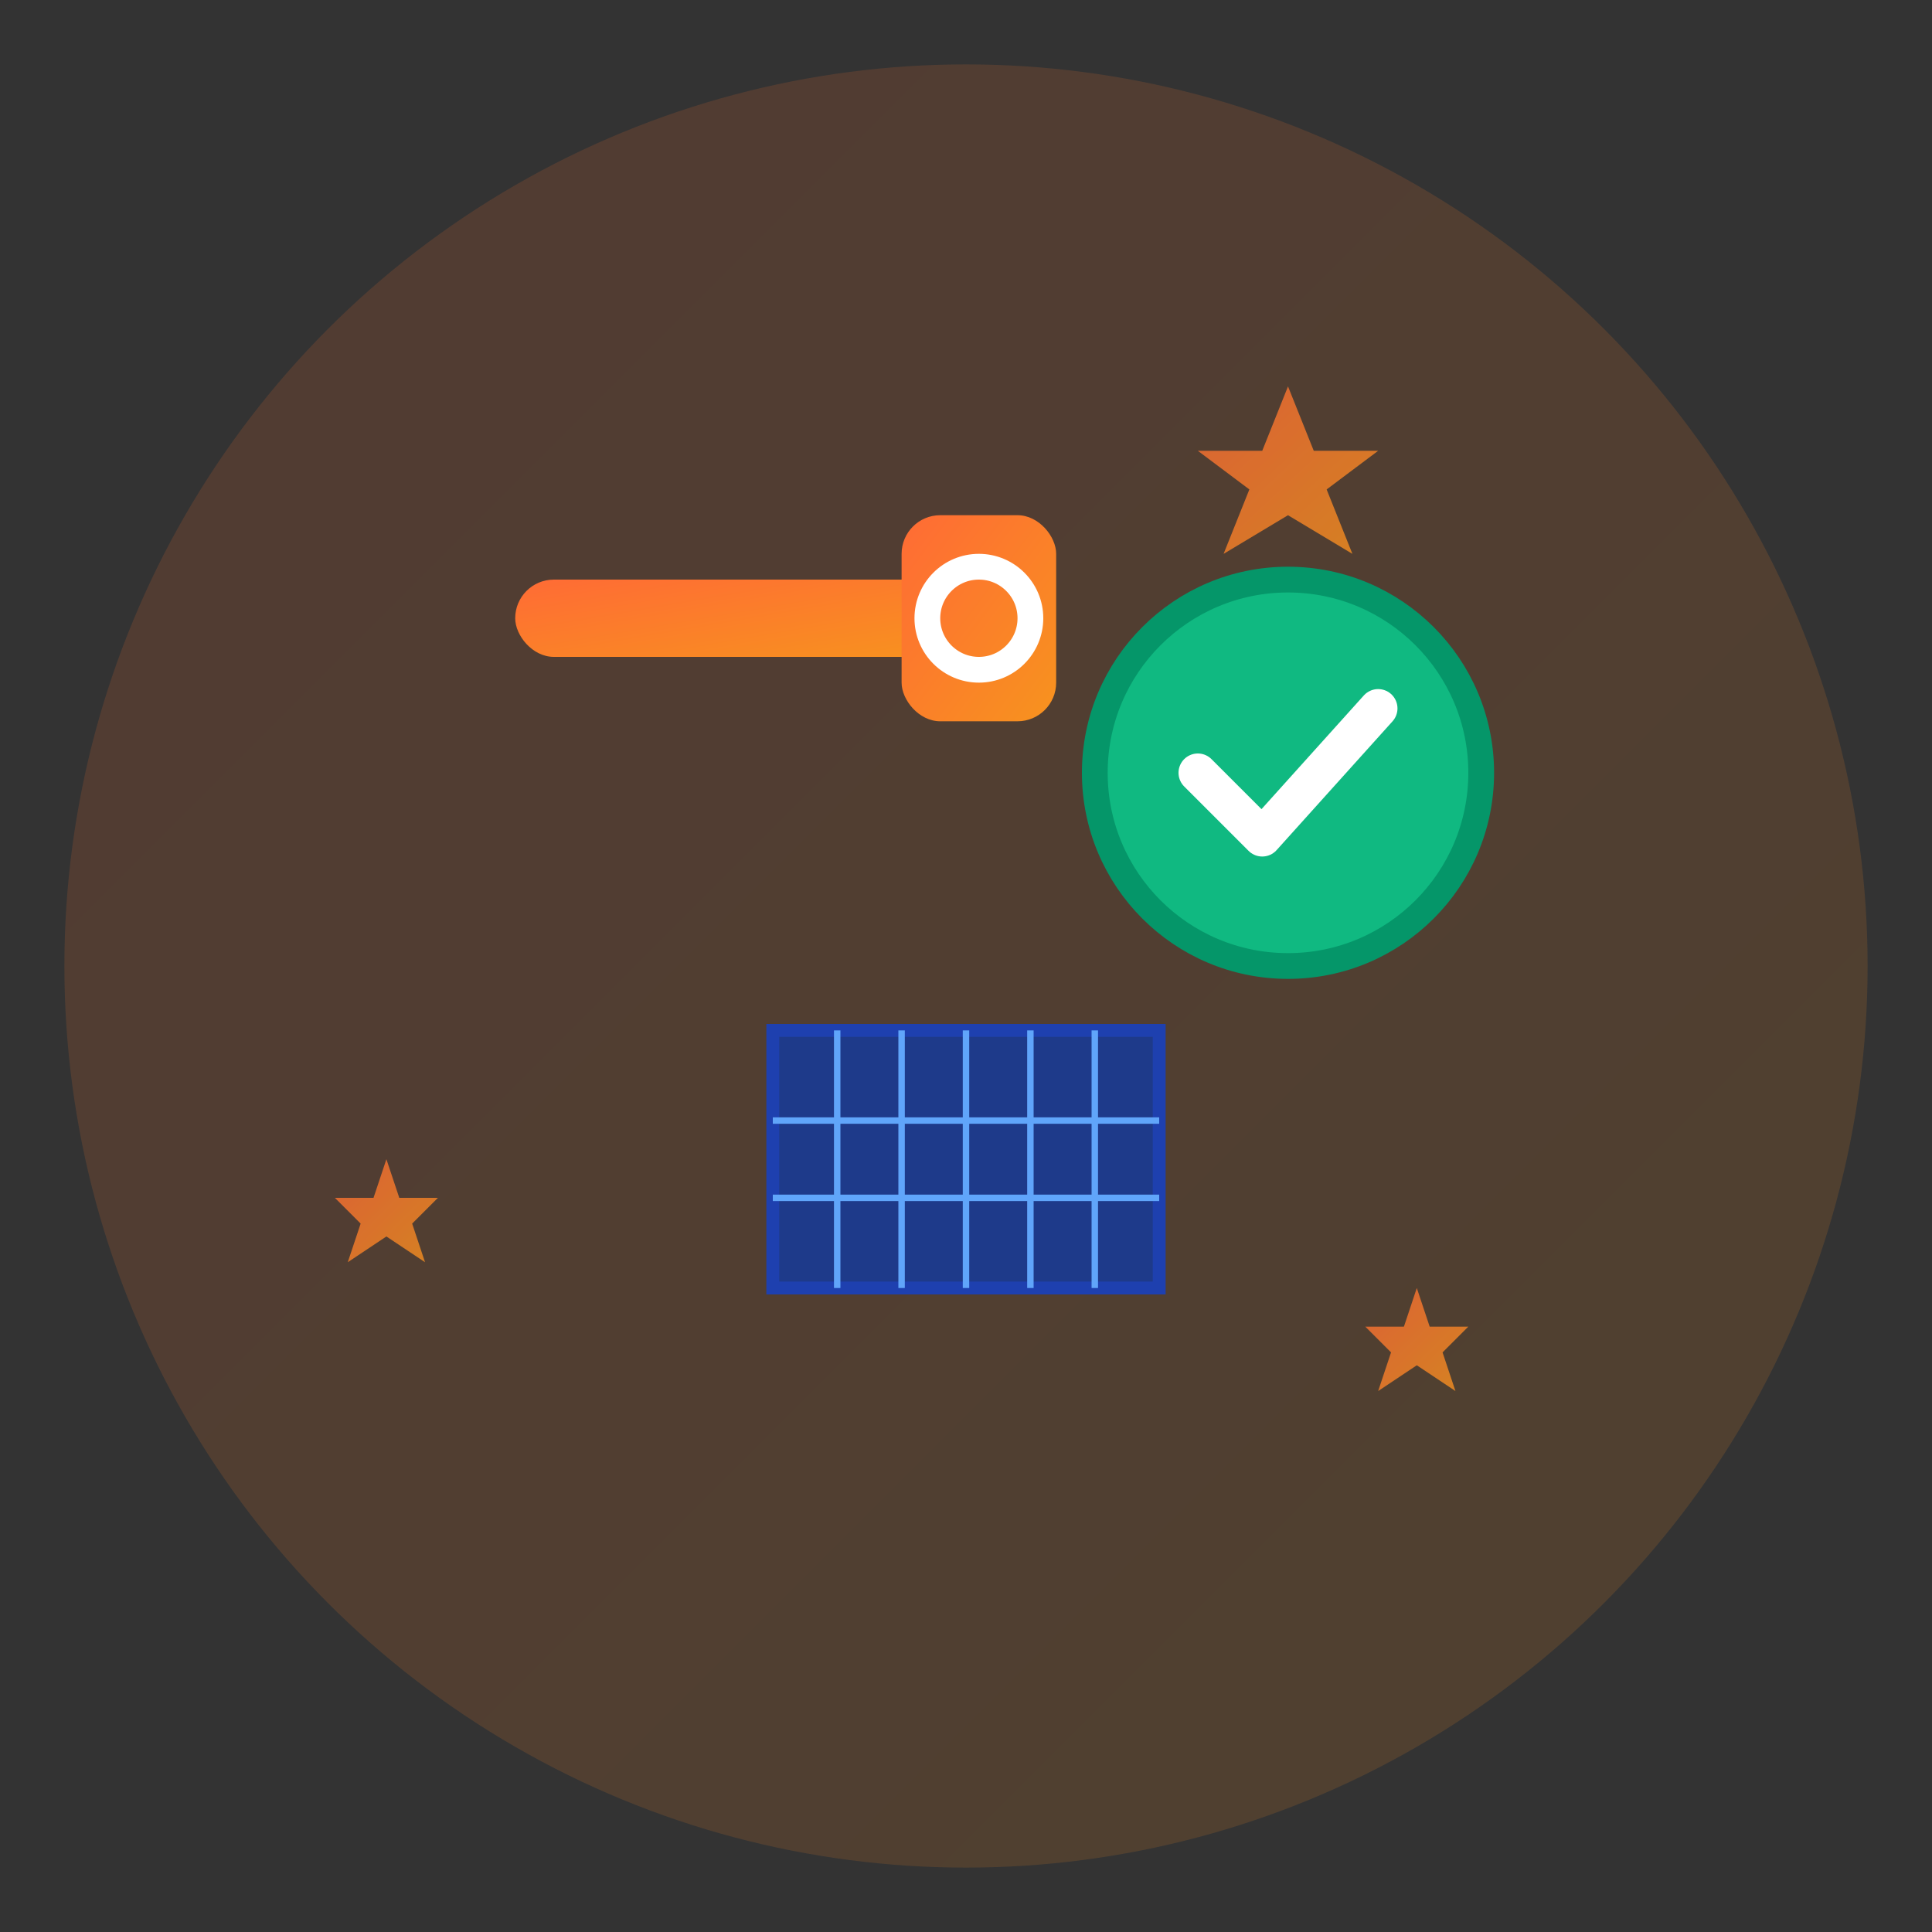
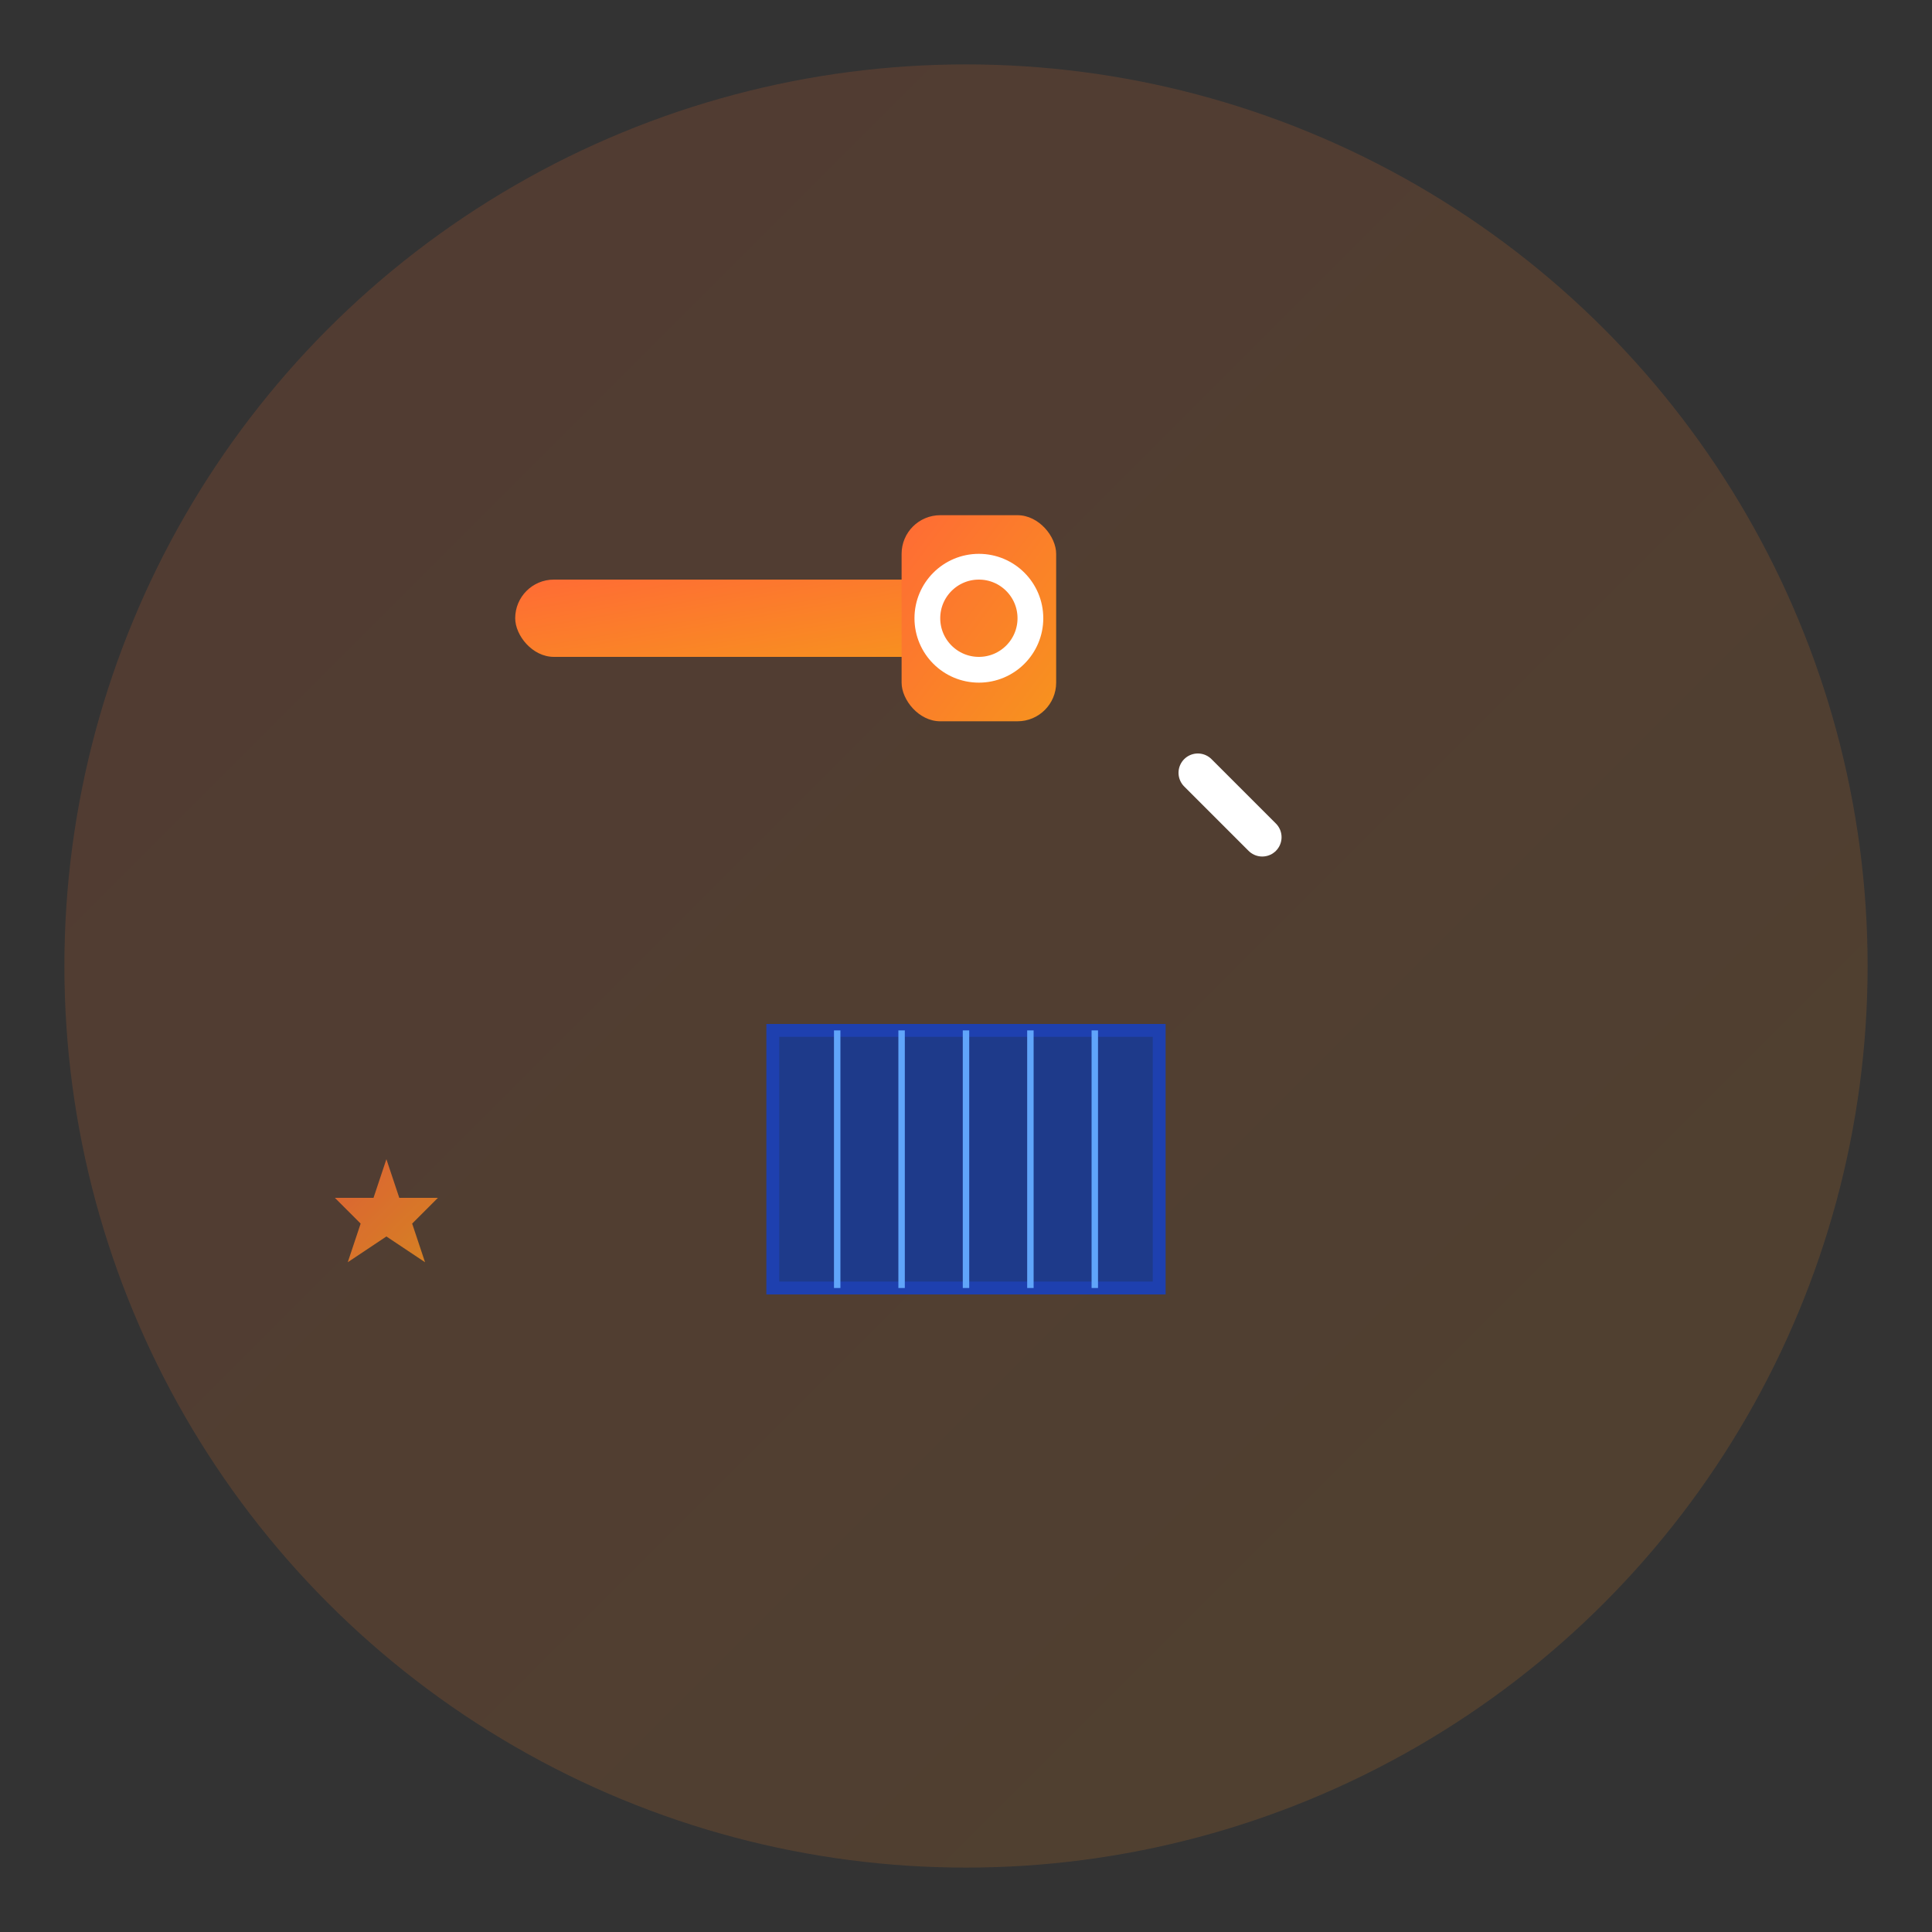
<svg xmlns="http://www.w3.org/2000/svg" viewBox="0 0 150 150" width="150" height="150">
  <rect x="0" y="0" width="150" height="150" fill="#333333" stroke="none" />
  <defs>
    <linearGradient id="blogMaintenanceGradient" x1="0%" y1="0%" x2="100%" y2="100%">
      <stop offset="0%" style="stop-color:#ff6b35;stop-opacity:1" />
      <stop offset="100%" style="stop-color:#f7931e;stop-opacity:1" />
    </linearGradient>
  </defs>
  <circle cx="75" cy="75" r="70" fill="url(#blogMaintenanceGradient)" opacity="0.15" />
  <rect x="40" y="45" width="35" height="6" fill="url(#blogMaintenanceGradient)" rx="3" />
  <rect x="70" y="40" width="12" height="16" fill="url(#blogMaintenanceGradient)" rx="3" />
  <circle cx="76" cy="48" r="4" fill="none" stroke="white" stroke-width="2" />
  <rect x="60" y="80" width="30" height="20" fill="#1e3a8a" stroke="#1e40af" stroke-width="1" />
  <line x1="65" y1="80" x2="65" y2="100" stroke="#60a5fa" stroke-width="0.5" />
  <line x1="70" y1="80" x2="70" y2="100" stroke="#60a5fa" stroke-width="0.5" />
  <line x1="75" y1="80" x2="75" y2="100" stroke="#60a5fa" stroke-width="0.5" />
  <line x1="80" y1="80" x2="80" y2="100" stroke="#60a5fa" stroke-width="0.5" />
  <line x1="85" y1="80" x2="85" y2="100" stroke="#60a5fa" stroke-width="0.5" />
-   <line x1="60" y1="87" x2="90" y2="87" stroke="#60a5fa" stroke-width="0.5" />
-   <line x1="60" y1="93" x2="90" y2="93" stroke="#60a5fa" stroke-width="0.5" />
  <g fill="url(#blogMaintenanceGradient)" opacity="0.8">
-     <polygon points="100,30 102,35 107,35 103,38 105,43 100,40 95,43 97,38 93,35 98,35" />
    <polygon points="30,90 31,93 34,93 32,95 33,98 30,96 27,98 28,95 26,93 29,93" />
-     <polygon points="110,100 111,103 114,103 112,105 113,108 110,106 107,108 108,105 106,103 109,103" />
  </g>
-   <circle cx="100" cy="60" r="15" fill="#10b981" stroke="#059669" stroke-width="2" />
-   <path d="M 93 60 L 98 65 L 107 55" fill="none" stroke="white" stroke-width="3" stroke-linecap="round" stroke-linejoin="round" />
+   <path d="M 93 60 L 98 65 " fill="none" stroke="white" stroke-width="3" stroke-linecap="round" stroke-linejoin="round" />
</svg>